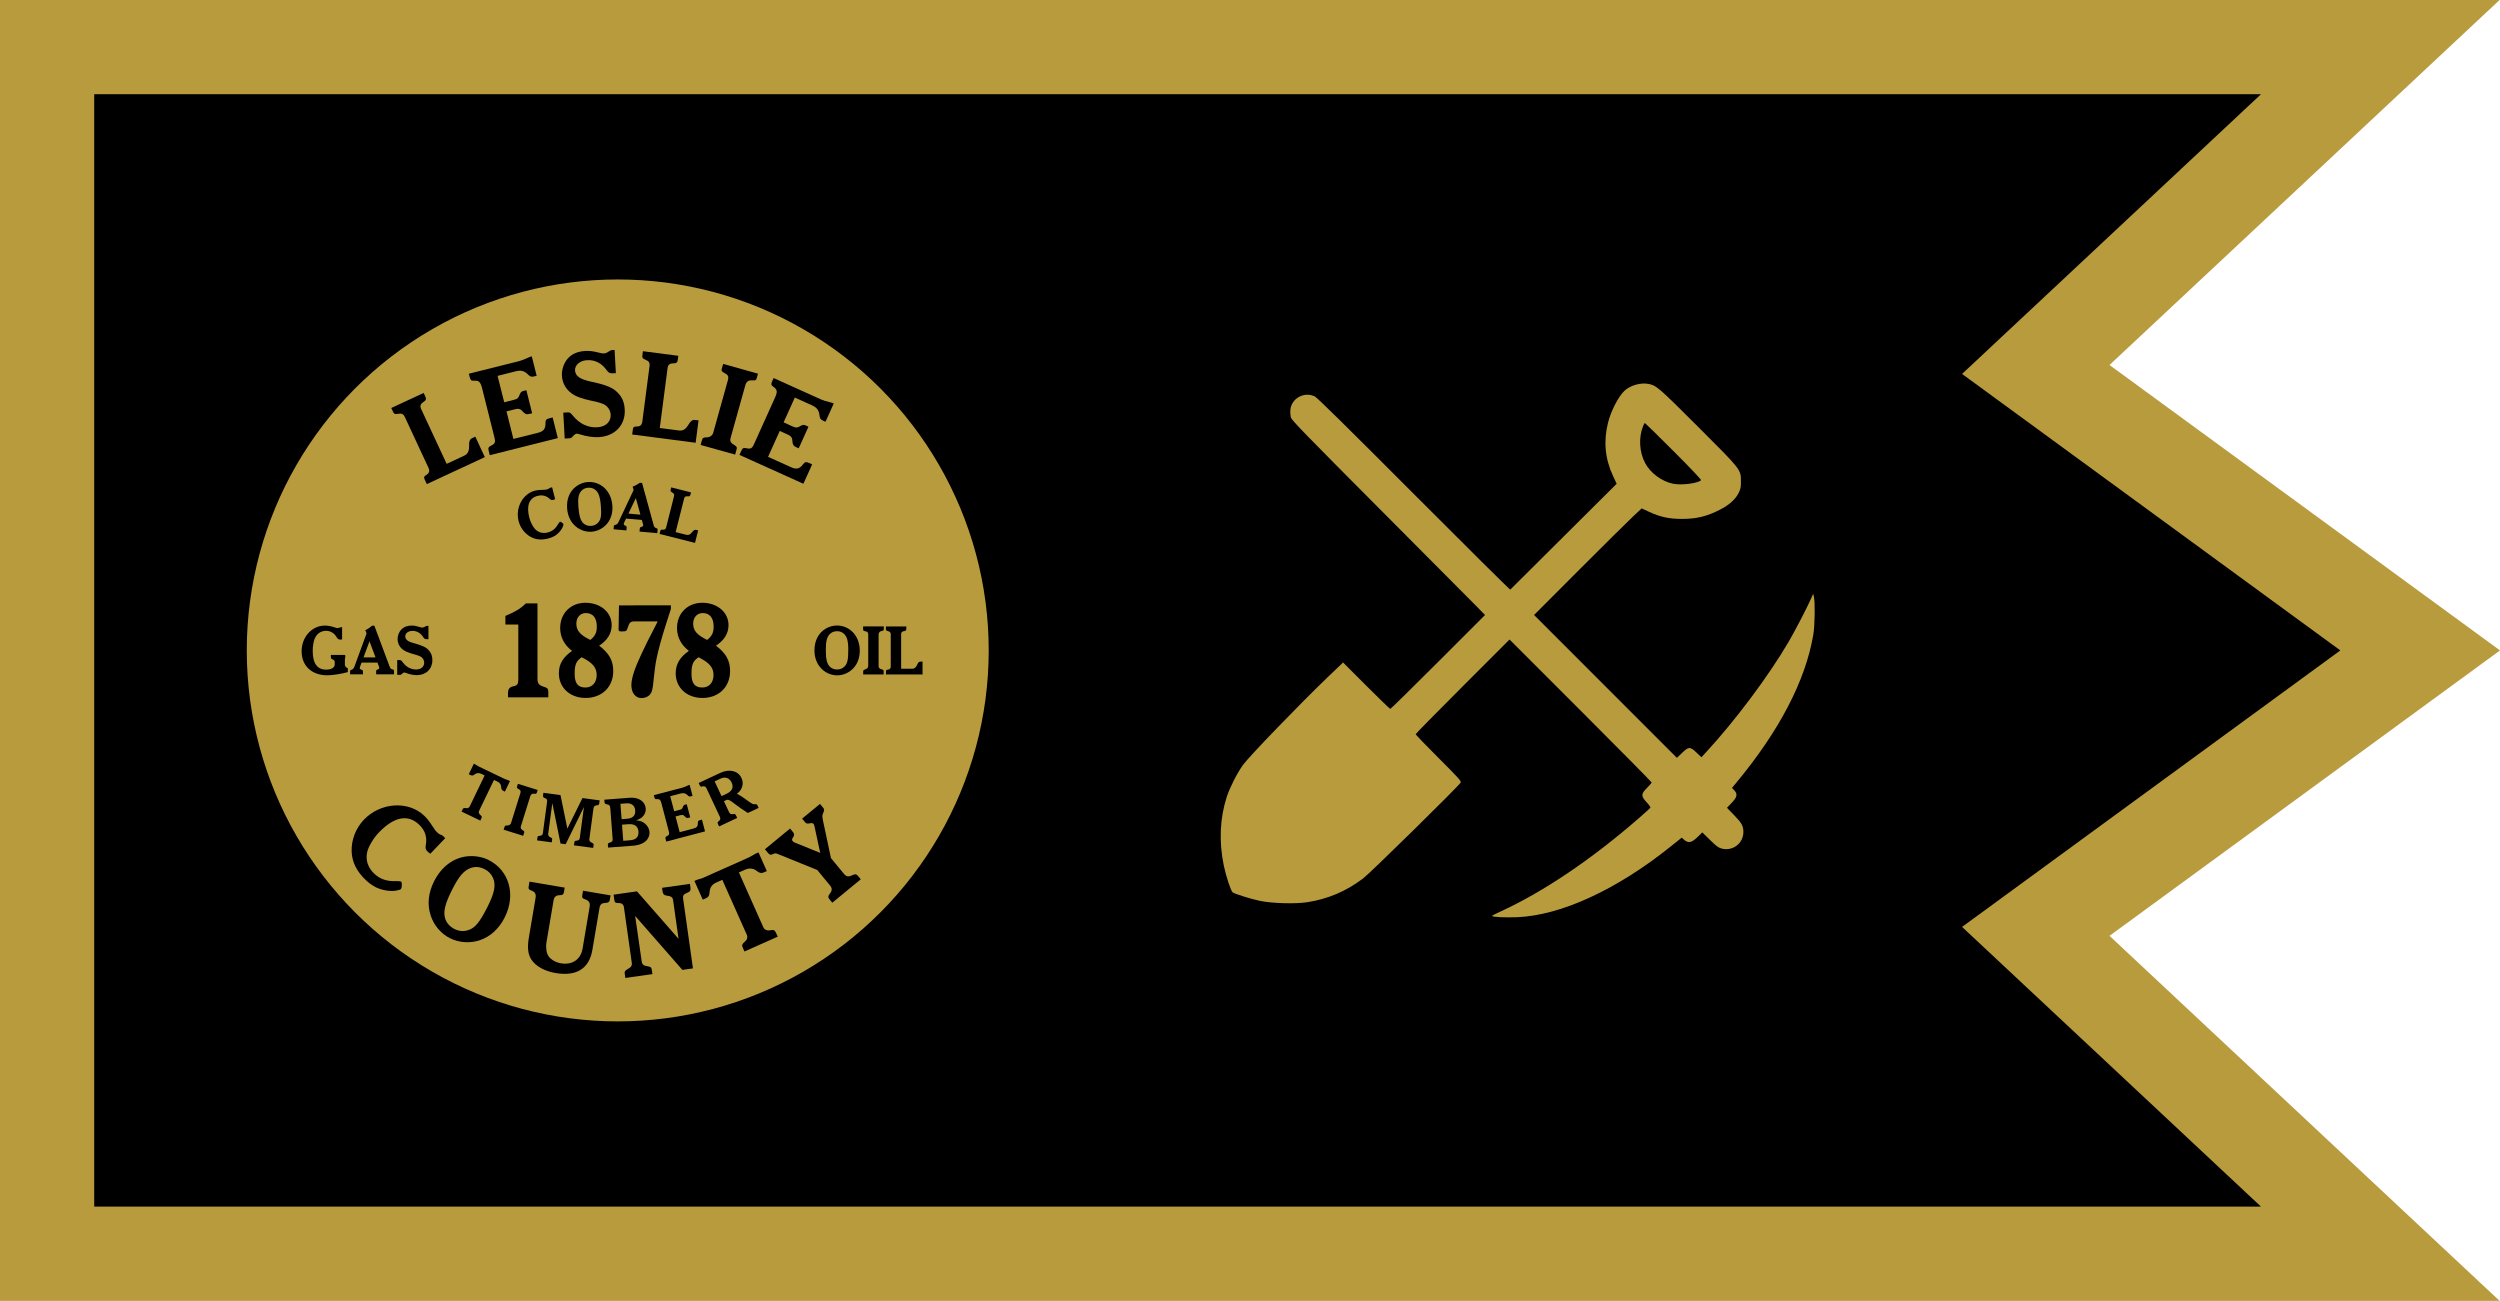
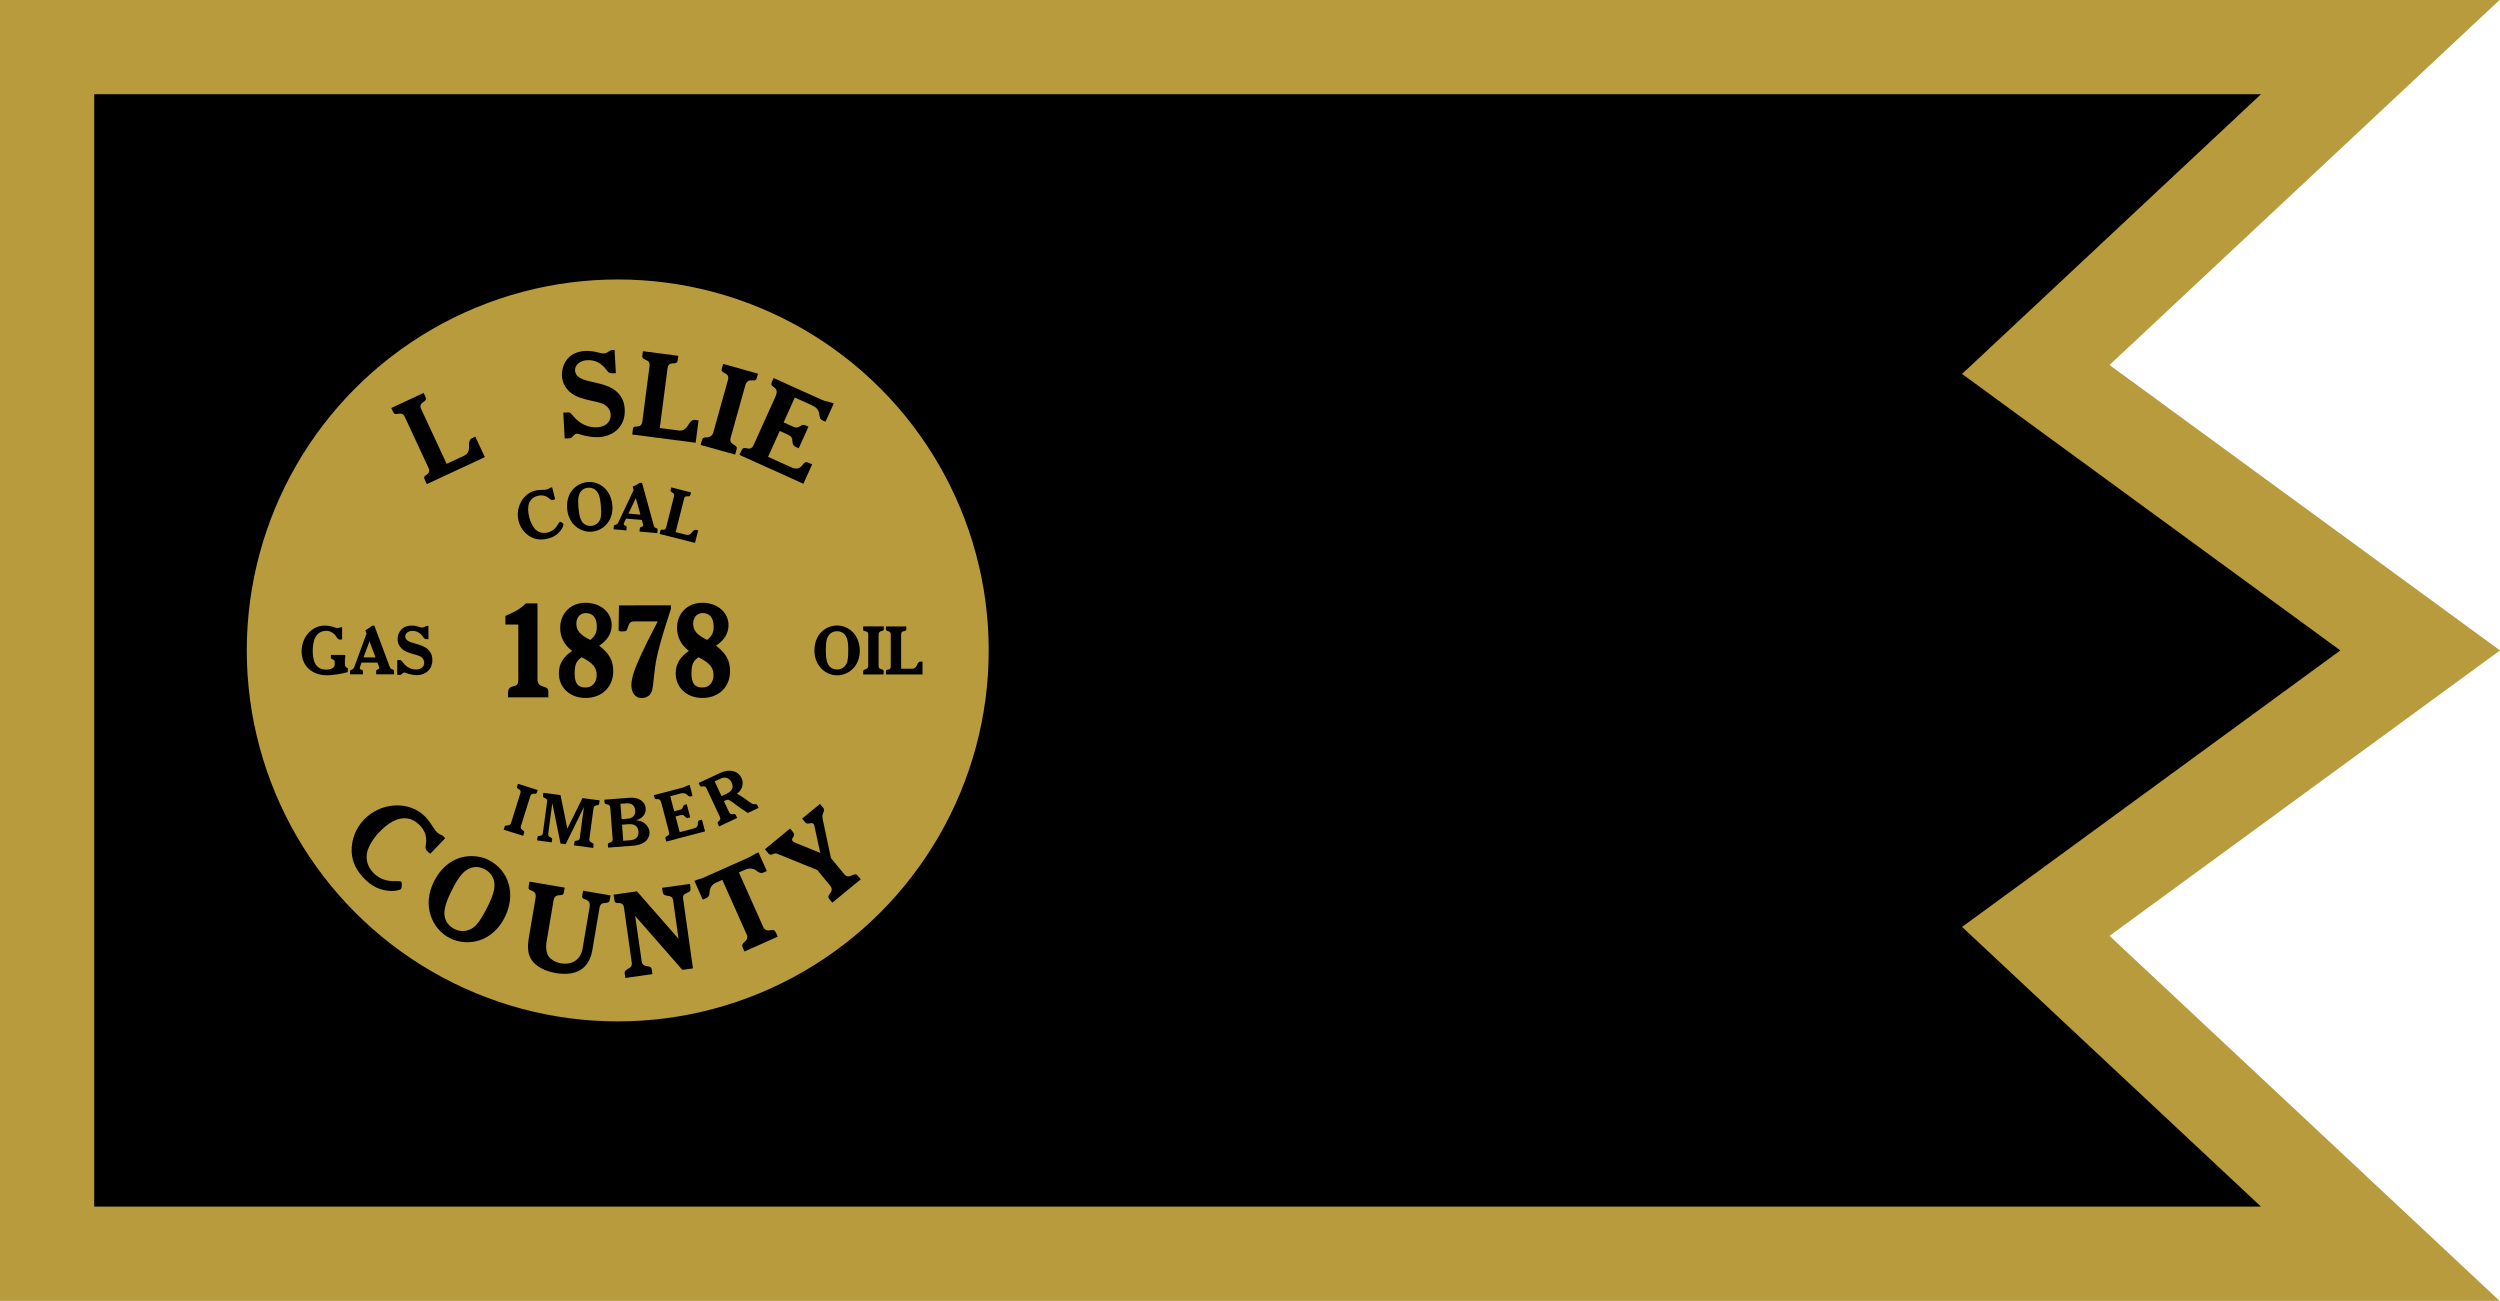
<svg xmlns="http://www.w3.org/2000/svg" xmlns:ns1="http://www.inkscape.org/namespaces/inkscape" xmlns:ns2="http://sodipodi.sourceforge.net/DTD/sodipodi-0.dtd" width="530.671mm" height="276.13mm" viewBox="0 0 530.671 276.13" version="1.1" id="svg8" ns1:version="1.0.2-2 (e86c870879, 2021-01-15)" ns2:docname="Flag of Leslie County, Kentucky.svg">
  <defs id="defs2">
    <ns1:path-effect effect="spiro" id="path-effect1877" is_visible="true" lpeversion="1" />
    <ns1:path-effect effect="spiro" id="path-effect1853" is_visible="true" lpeversion="1" />
    <ns1:path-effect effect="spiro" id="path-effect1849" is_visible="true" lpeversion="1" />
    <ns1:path-effect effect="spiro" id="path-effect1845" is_visible="true" lpeversion="1" />
    <ns1:path-effect effect="spiro" id="path-effect1841" is_visible="true" lpeversion="1" />
    <ns1:path-effect effect="spiro" id="path-effect1764" is_visible="true" lpeversion="1" />
    <ns1:path-effect effect="spiro" id="path-effect1760" is_visible="true" lpeversion="1" />
  </defs>
  <ns2:namedview id="base" pagecolor="#ffffff" bordercolor="#666666" borderopacity="1.0" ns1:pageopacity="0.0" ns1:pageshadow="2" ns1:zoom="0.7" ns1:cx="1010.1651" ns1:cy="498.38293" ns1:document-units="mm" ns1:current-layer="layer1" ns1:document-rotation="0" showgrid="false" ns1:snap-bbox="true" ns1:bbox-paths="true" ns1:bbox-nodes="true" ns1:snap-bbox-edge-midpoints="true" ns1:snap-bbox-midpoints="true" ns1:object-paths="true" ns1:snap-intersection-paths="true" ns1:window-width="2560" ns1:window-height="1369" ns1:window-x="-8" ns1:window-y="-8" ns1:window-maximized="1" ns1:snap-smooth-nodes="true" ns1:snap-midpoints="true" />
  <g ns1:label="Layer 1" ns1:groupmode="layer" id="layer1" transform="translate(151.059,-11.614)">
    <g id="g2008">
      <path style="opacity:1;fill:#000000;fill-opacity:1;stroke:#b89b3d;stroke-width:20;stroke-linecap:butt;stroke-linejoin:miter;stroke-miterlimit:4;stroke-dasharray:none;stroke-opacity:1" d="m -141.059,21.614 h 495.258 l -73.125,68.427 81.592,59.638 -81.592,59.638 73.125,68.427 h -495.258 v -128.065 z" id="path861" ns2:nodetypes="ccccccccc" />
      <circle style="opacity:1;fill:#b89b3d;fill-opacity:1;stroke:none;stroke-width:5;stroke-miterlimit:4;stroke-dasharray:none;stroke-opacity:1" id="circle1752" cx="-19.932" cy="149.679" r="78.745" />
      <g aria-label="1878" id="text1756" style="font-style:normal;font-variant:normal;font-weight:bold;font-stretch:normal;font-size:27.679px;line-height:1.25;font-family:'Gloucester MT Std';-inkscape-font-specification:'Gloucester MT Std Bold';text-align:center;letter-spacing:0px;text-anchor:middle;stroke-width:0.265">
        <path d="m -39.432,139.7 c -1.135,1.107 -2.187,1.744 -4.346,2.657 v 1.827 h 2.74 v 11.598 c 0,1.024 -0.194,1.329 -0.996,1.495 -0.886,0.194 -1.19,0.581 -1.19,1.495 v 0.858 h 8.553 v -1.301 c -0.028,-0.526 -0.221,-0.72 -0.969,-0.941 -1.052,-0.332 -1.329,-0.72 -1.329,-1.744 V 139.7 Z" style="font-style:normal;font-variant:normal;font-weight:bold;font-stretch:normal;font-family:'Gloucester MT Std';-inkscape-font-specification:'Gloucester MT Std Bold';text-align:center;text-anchor:middle;stroke-width:0.265" id="path1895" />
        <path d="m -25.758,147.45 c -2.187,-1.079 -2.962,-1.993 -2.962,-3.46 0,-1.329 0.83,-2.242 2.021,-2.242 1.495,0 2.325,1.024 2.325,2.879 0,1.273 -0.36,2.021 -1.384,2.823 z m -1.827,3.681 c 2.325,1.163 3.183,2.187 3.183,3.764 0,1.605 -0.941,2.657 -2.38,2.657 -1.605,0 -2.297,-0.886 -2.297,-2.934 0,-1.938 0.332,-2.685 1.495,-3.488 z m -2.048,-1.356 c -1.938,1.356 -2.796,2.823 -2.796,4.761 0,3.045 2.353,5.231 5.674,5.231 3.46,0 5.868,-2.325 5.868,-5.702 0,-2.242 -0.858,-3.764 -2.989,-5.397 1.771,-1.163 2.657,-2.602 2.657,-4.373 0,-2.713 -2.38,-4.733 -5.563,-4.733 -3.128,0 -5.37,2.242 -5.37,5.342 0,1.938 0.858,3.598 2.519,4.872 z" style="font-style:normal;font-variant:normal;font-weight:bold;font-stretch:normal;font-family:'Gloucester MT Std';-inkscape-font-specification:'Gloucester MT Std Bold';text-align:center;text-anchor:middle;stroke-width:0.265" id="path1897" />
        <path d="m -19.669,140.115 -0.083,5.038 c -0.028,0.388 0.111,0.498 0.664,0.498 0.969,0 1.079,-0.083 1.301,-0.886 0.304,-0.941 0.581,-1.246 1.301,-1.246 h 5.038 l -0.747,1.467 c -1.993,3.792 -3.709,7.473 -4.235,9.106 -0.443,1.329 -0.609,2.159 -0.609,2.962 0,1.633 0.858,2.74 2.159,2.74 0.637,0 1.246,-0.221 1.688,-0.637 0.526,-0.581 0.692,-1.163 0.886,-3.377 0.028,-0.36 0.083,-0.692 0.166,-1.412 0.055,-0.388 0.111,-0.83 0.138,-1.135 0.111,-0.775 0.166,-1.135 0.277,-1.661 0.36,-1.827 1.052,-4.401 2.076,-7.584 0.249,-0.803 0.498,-1.578 0.996,-3.1 v -0.775 z" style="font-style:normal;font-variant:normal;font-weight:bold;font-stretch:normal;font-family:'Gloucester MT Std';-inkscape-font-specification:'Gloucester MT Std Bold';text-align:center;text-anchor:middle;stroke-width:0.265" id="path1899" />
        <path d="m -0.958,147.45 c -2.187,-1.079 -2.962,-1.993 -2.962,-3.46 0,-1.329 0.83,-2.242 2.021,-2.242 1.495,0 2.325,1.024 2.325,2.879 0,1.273 -0.36,2.021 -1.384,2.823 z m -1.827,3.681 c 2.325,1.163 3.183,2.187 3.183,3.764 0,1.605 -0.941,2.657 -2.38,2.657 -1.605,0 -2.297,-0.886 -2.297,-2.934 0,-1.938 0.332,-2.685 1.495,-3.488 z m -2.048,-1.356 c -1.938,1.356 -2.796,2.823 -2.796,4.761 0,3.045 2.353,5.231 5.674,5.231 3.46,0 5.868,-2.325 5.868,-5.702 0,-2.242 -0.858,-3.764 -2.989,-5.397 1.771,-1.163 2.657,-2.602 2.657,-4.373 0,-2.713 -2.38,-4.733 -5.563,-4.733 -3.128,0 -5.37,2.242 -5.37,5.342 0,1.938 0.858,3.598 2.519,4.872 z" style="font-style:normal;font-variant:normal;font-weight:bold;font-stretch:normal;font-family:'Gloucester MT Std';-inkscape-font-specification:'Gloucester MT Std Bold';text-align:center;text-anchor:middle;stroke-width:0.265" id="path1901" />
      </g>
      <g aria-label="LESLIE" id="text1768" style="font-style:normal;font-variant:normal;font-weight:bold;font-stretch:normal;font-size:24.694px;line-height:1.25;font-family:'Gloucester MT Std';-inkscape-font-specification:'Gloucester MT Std Bold';text-align:center;letter-spacing:0px;text-anchor:middle;stroke-width:0.265">
        <path d="m -68.003,98.22 0.406,0.873 c 0.21,0.393 0.384,0.475 0.962,0.37 0.855,-0.153 1.204,0.012 1.527,0.706 l 4.98,10.702 c 0.333,0.716 0.211,1.155 -0.464,1.578 -0.472,0.274 -0.533,0.493 -0.335,0.919 l 0.469,1.008 12.314,-5.73 -2.021,-4.344 -0.649,0.302 c -0.515,0.24 -0.693,0.677 -0.676,1.649 0.035,1.128 -0.281,1.738 -1.065,2.102 l -3.694,1.719 -5.397,-11.598 c -0.313,-0.672 -0.19,-1.11 0.485,-1.533 0.54,-0.36 0.636,-0.623 0.386,-1.16 l -0.354,-0.761 z" style="font-style:normal;font-variant:normal;font-weight:bold;font-stretch:normal;font-size:24.694px;font-family:'Gloucester MT Std';-inkscape-font-specification:'Gloucester MT Std Bold';text-align:center;text-anchor:middle;stroke-width:0.265" id="path1904" />
-         <path d="m -51.535,90.944 0.204,0.814 c 0.174,0.593 0.33,0.706 0.881,0.67 1.054,-0.061 1.384,0.238 1.738,1.651 l 2.627,10.467 c 0.234,0.934 0.091,1.276 -0.729,1.66 -0.545,0.264 -0.664,0.498 -0.526,1.049 l 0.246,0.982 14.443,-3.625 -1.1,-4.383 -0.719,0.18 c -0.647,0.162 -0.82,0.384 -0.802,1.067 0.013,1.168 -0.412,1.707 -1.585,2.002 l -5.221,1.31 -1.467,-5.844 1.796,-0.451 c 0.575,-0.144 0.886,-0.121 1.216,0.077 0.15,0.09 0.222,0.173 0.396,0.359 0.498,0.563 0.839,0.706 1.366,0.574 l 0.671,-0.168 -1.226,-4.886 -0.695,0.174 c -0.383,0.096 -0.581,0.324 -0.79,0.911 -0.233,0.593 -0.443,0.773 -1.137,0.947 l -2.084,0.523 -1.407,-5.605 3.808,-0.956 c 1.174,-0.295 1.857,-0.109 2.6,0.621 0.48,0.491 0.737,0.604 1.312,0.46 l 0.575,-0.144 -1.034,-4.12 -0.359,0.09 c -0.048,0.012 -0.234,0.084 -0.389,0.174 -0.706,0.33 -1.425,0.612 -1.88,0.726 z" style="font-style:normal;font-variant:normal;font-weight:bold;font-stretch:normal;font-size:24.694px;font-family:'Gloucester MT Std';-inkscape-font-specification:'Gloucester MT Std Bold';text-align:center;text-anchor:middle;stroke-width:0.265" id="path1906" />
        <path d="m -31.494,99.204 0.303,5.499 1.11,-0.061 c 0.222,-0.012 0.364,-0.119 0.644,-0.431 0.303,-0.338 0.565,-0.526 0.836,-0.541 0.123,-0.007 0.349,0.055 0.701,0.159 1.285,0.424 2.805,0.637 3.939,0.574 3.452,-0.19 5.694,-2.589 5.513,-5.868 -0.09,-1.627 -0.596,-2.737 -1.717,-3.788 -0.364,-0.326 -0.672,-0.532 -0.902,-0.668 -0.718,-0.455 -2.254,-0.964 -3.906,-1.318 -1.224,-0.229 -2.357,-0.587 -2.842,-0.857 -0.279,-0.133 -0.592,-0.413 -0.775,-0.6 -0.24,-0.308 -0.383,-0.671 -0.405,-1.066 -0.064,-1.159 1.048,-2.086 2.576,-2.17 1.652,-0.091 3.102,0.645 4.149,2.146 0.427,0.57 0.656,0.681 1.42,0.639 l 0.518,-0.029 -0.272,-4.931 -0.518,0.029 c -0.247,0.014 -0.44,0.098 -0.773,0.339 -0.406,0.27 -0.648,0.357 -0.969,0.375 -0.271,0.015 -0.545,-0.019 -1.148,-0.184 -1.129,-0.284 -1.901,-0.39 -2.789,-0.341 -1.627,0.09 -2.859,0.627 -3.721,1.59 -0.839,0.937 -1.328,2.373 -1.258,3.655 0.084,1.529 0.8,2.85 2.063,3.769 0.852,0.646 2.29,1.16 4.266,1.57 1.1,0.211 2.18,0.523 2.665,0.793 0.204,0.112 0.461,0.296 0.646,0.508 0.42,0.447 0.675,1.026 0.707,1.618 0.084,1.529 -1.044,2.605 -2.868,2.705 -1.948,0.107 -3.752,-0.758 -5.104,-2.415 -0.478,-0.592 -0.711,-0.777 -1.08,-0.757 z" style="font-style:normal;font-variant:normal;font-weight:bold;font-stretch:normal;font-size:24.694px;font-family:'Gloucester MT Std';-inkscape-font-specification:'Gloucester MT Std Bold';text-align:center;text-anchor:middle;stroke-width:0.265" id="path1908" />
        <path d="m -14.589,86.164 -0.124,0.955 c -0.033,0.444 0.07,0.607 0.615,0.827 0.804,0.329 1.011,0.654 0.912,1.414 l -1.523,11.705 c -0.102,0.784 -0.44,1.088 -1.237,1.084 -0.545,-0.021 -0.714,0.131 -0.775,0.596 l -0.143,1.102 13.468,1.752 0.618,-4.751 -0.71,-0.092 c -0.563,-0.073 -0.947,0.2 -1.454,1.031 -0.575,0.971 -1.167,1.317 -2.025,1.206 l -4.041,-0.526 1.65,-12.685 c 0.096,-0.735 0.434,-1.039 1.23,-1.035 0.649,-0.015 0.871,-0.186 0.947,-0.773 l 0.108,-0.833 z" style="font-style:normal;font-variant:normal;font-weight:bold;font-stretch:normal;font-size:24.694px;font-family:'Gloucester MT Std';-inkscape-font-specification:'Gloucester MT Std Bold';text-align:center;text-anchor:middle;stroke-width:0.265" id="path1910" />
        <path d="m -2.339,106.063 7.325,2.047 0.326,-1.165 c 0.106,-0.381 0.004,-0.563 -0.48,-0.852 -0.732,-0.41 -0.995,-0.842 -0.829,-1.437 L 7.2,93.216 c 0.073,-0.262 0.315,-0.578 0.589,-0.733 0.267,-0.13 0.454,-0.155 0.908,-0.131 0.543,0.075 0.756,-0.045 0.869,-0.449 l 0.272,-0.975 -7.397,-2.067 -0.319,1.142 c -0.086,0.309 0.047,0.475 0.489,0.726 0.857,0.419 1.07,0.76 0.837,1.593 L 0.326,103.5 c -0.14,0.499 -0.619,0.93 -1.368,0.951 -0.587,-0.01 -0.871,0.09 -0.998,0.542 z" style="font-style:normal;font-variant:normal;font-weight:bold;font-stretch:normal;font-size:24.694px;font-family:'Gloucester MT Std';-inkscape-font-specification:'Gloucester MT Std Bold';text-align:center;text-anchor:middle;stroke-width:0.265" id="path1912" />
        <path d="M 13.158,91.862 12.813,92.627 c -0.231,0.573 -0.18,0.759 0.275,1.072 0.864,0.607 0.937,1.046 0.337,2.374 l -4.439,9.836 c -0.396,0.878 -0.721,1.056 -1.602,0.848 -0.591,-0.131 -0.83,-0.022 -1.063,0.495 l -0.416,0.923 13.572,6.126 1.859,-4.119 -0.675,-0.305 c -0.608,-0.274 -0.881,-0.208 -1.291,0.339 -0.715,0.924 -1.383,1.083 -2.486,0.585 l -4.907,-2.215 2.479,-5.492 1.688,0.762 c 0.54,0.244 0.77,0.456 0.906,0.815 0.062,0.163 0.066,0.274 0.087,0.527 0.041,0.75 0.22,1.074 0.715,1.298 l 0.63,0.284 2.072,-4.592 -0.653,-0.295 c -0.36,-0.163 -0.656,-0.107 -1.185,0.224 -0.551,0.32 -0.827,0.331 -1.48,0.037 l -1.958,-0.884 2.377,-5.267 3.579,1.615 c 1.103,0.498 1.523,1.067 1.653,2.101 0.071,0.682 0.203,0.931 0.743,1.175 l 0.54,0.244 1.747,-3.871 -0.338,-0.152 c -0.045,-0.02 -0.235,-0.079 -0.413,-0.105 -0.759,-0.18 -1.497,-0.405 -1.925,-0.598 z" style="font-style:normal;font-variant:normal;font-weight:bold;font-stretch:normal;font-size:24.694px;font-family:'Gloucester MT Std';-inkscape-font-specification:'Gloucester MT Std Bold';text-align:center;text-anchor:middle;stroke-width:0.265" id="path1914" />
      </g>
      <g aria-label="COAL" id="text1780" style="font-style:normal;font-variant:normal;font-weight:bold;font-stretch:normal;font-size:14.111px;line-height:1.25;font-family:'Gloucester MT Std';-inkscape-font-specification:'Gloucester MT Std Bold';text-align:center;letter-spacing:0px;text-anchor:middle;stroke-width:0.265">
        <path d="m -33.864,115.047 -0.437,0.113 c -0.041,0.011 -0.068,0.018 -0.14,0.08 -0.153,0.141 -0.296,0.207 -0.529,0.267 -0.219,0.056 -0.458,0.089 -0.954,0.086 -0.712,0.009 -1.15,0.063 -1.587,0.176 -2.596,0.669 -4.19,3.644 -3.461,6.473 0.356,1.38 1.264,2.589 2.498,3.305 1.093,0.622 2.35,0.75 3.798,0.376 0.56,-0.144 1.007,-0.332 1.437,-0.589 0.675,-0.436 1.299,-1.122 1.606,-1.798 0.118,-0.278 0.201,-0.576 0.18,-0.658 -0.018,-0.068 -0.104,-0.177 -0.266,-0.296 -0.213,-0.149 -0.364,-0.227 -0.464,-0.216 -0.082,0.021 -0.238,0.207 -0.4,0.482 -0.537,0.969 -1.235,1.542 -2.178,1.785 -1.039,0.268 -1.975,0.028 -2.678,-0.665 -0.472,-0.476 -1.017,-1.516 -1.253,-2.431 -0.665,-2.583 -0.061,-4.196 1.756,-4.664 0.752,-0.194 1.368,-0.119 1.976,0.205 0.241,0.142 0.33,0.206 0.557,0.41 0.334,0.278 0.475,0.315 0.816,0.227 0.164,-0.042 0.297,-0.091 0.372,-0.14 z" id="path1917" />
        <path d="m -26.202,115.141 c 0.492,-0.041 0.969,0.075 1.374,0.353 0.779,0.516 1.141,1.463 1.3,3.39 0.172,2.081 0.057,2.912 -0.496,3.581 -0.373,0.456 -0.917,0.727 -1.507,0.776 -0.619,0.051 -1.199,-0.113 -1.626,-0.488 -0.641,-0.556 -0.961,-1.52 -1.121,-3.447 -0.15,-1.814 5.8e-5,-2.733 0.552,-3.416 0.387,-0.457 0.863,-0.695 1.524,-0.749 z m -0.199,-1.201 c -0.788,0.065 -1.651,0.406 -2.332,0.901 -1.415,1.038 -2.108,2.752 -1.943,4.749 0.131,1.575 0.762,2.868 1.828,3.771 0.959,0.813 2.211,1.219 3.42,1.118 1.223,-0.101 2.404,-0.723 3.203,-1.667 0.877,-1.036 1.273,-2.413 1.146,-3.946 -0.255,-3.08 -2.509,-5.159 -5.322,-4.925 z" id="path1919" />
        <path d="m -16.093,117.344 0.975,3.516 -2.544,-0.228 z m 0.872,-3.251 -0.149,0.086 c -0.618,0.412 -0.914,0.556 -1.398,0.739 l 0.205,0.713 -3.199,6.783 c -0.222,0.419 -0.345,0.536 -0.677,0.605 -0.245,0.049 -0.309,0.128 -0.335,0.423 l -0.047,0.52 2.727,0.244 0.048,-0.534 c 0.024,-0.267 -0.038,-0.372 -0.283,-0.479 -0.258,-0.122 -0.348,-0.229 -0.334,-0.384 0.006,-0.07 0.043,-0.166 0.113,-0.316 l 0.383,-0.802 3.359,0.3 0.256,0.944 c 0.022,0.073 0.031,0.13 0.026,0.186 -0.015,0.169 -0.153,0.284 -0.429,0.358 -0.217,0.051 -0.28,0.117 -0.301,0.356 l -0.055,0.618 3.781,0.338 0.063,-0.703 c 0.019,-0.211 -0.058,-0.303 -0.334,-0.384 -0.275,-0.095 -0.416,-0.264 -0.511,-0.627 l -2.458,-8.947 z" id="path1921" />
        <path d="m -8.575,115.071 -0.135,0.534 c -0.048,0.25 -7.585e-4,0.349 0.293,0.511 0.434,0.241 0.53,0.439 0.423,0.863 l -1.65,6.54 c -0.11,0.438 -0.323,0.588 -0.775,0.532 -0.308,-0.049 -0.414,0.026 -0.48,0.286 l -0.155,0.616 7.525,1.899 0.67,-2.654 -0.397,-0.1 c -0.315,-0.079 -0.551,0.05 -0.894,0.487 -0.391,0.513 -0.751,0.669 -1.23,0.548 l -2.258,-0.57 1.788,-7.087 c 0.104,-0.41 0.316,-0.561 0.768,-0.505 0.37,0.035 0.507,-0.047 0.589,-0.375 l 0.117,-0.465 z" id="path1923" />
      </g>
      <g aria-label="GAS" id="text1780-8" style="font-style:normal;font-variant:normal;font-weight:bold;font-stretch:normal;font-size:14.111px;line-height:1.25;font-family:'Gloucester MT Std';-inkscape-font-specification:'Gloucester MT Std Bold';text-align:center;letter-spacing:0px;text-anchor:middle;stroke-width:0.265">
        <path d="m -77.228,153.446 c -0.381,-0.113 -0.621,-0.395 -0.621,-0.762 v -1.087 c 0,-0.071 0.014,-0.183 0.056,-0.381 0.042,-0.183 0.042,-0.268 0.042,-0.339 0,-0.183 -0.042,-0.24 -0.183,-0.24 h -2.893 v 0.339 c 0,0.381 0.085,0.508 0.367,0.607 0.31,0.099 0.452,0.282 0.452,0.607 v 0.452 c 0,0.677 -0.706,1.115 -1.806,1.115 -1.905,0 -2.865,-1.312 -2.865,-3.951 0,-0.988 0.141,-1.863 0.395,-2.582 0.127,-0.339 0.353,-0.691 0.649,-1.002 0.452,-0.452 1.087,-0.706 1.792,-0.706 0.663,0 1.242,0.226 1.75,0.706 0.198,0.212 0.268,0.31 0.437,0.579 0.282,0.452 0.466,0.579 0.847,0.579 0.141,0 0.268,-0.014 0.367,-0.056 v -2.554 c -0.028,0 -0.042,-0.014 -0.085,-0.014 -0.042,-0.014 -0.071,-0.014 -0.085,-0.014 -0.056,0 -0.155,0.028 -0.296,0.071 -0.24,0.085 -0.409,0.113 -0.579,0.113 -0.113,0 -0.268,-0.042 -0.536,-0.141 -0.72,-0.24 -1.425,-0.381 -2.074,-0.381 -2.752,0 -4.939,2.413 -4.939,5.461 0,3.076 2.145,5.094 5.447,5.094 1.101,0 3.062,-0.31 4.36,-0.677 z" style="font-style:normal;font-variant:normal;font-weight:bold;font-stretch:normal;font-size:14.111px;line-height:1.25;font-family:'Gloucester MT Std';-inkscape-font-specification:'Gloucester MT Std Bold';text-align:center;letter-spacing:0px;text-anchor:middle;stroke-width:0.265" id="path1926" />
        <path d="m -72.628,147.745 1.284,3.415 h -2.554 z m 0.579,-3.316 -0.141,0.099 c -0.579,0.466 -0.861,0.635 -1.326,0.861 l 0.268,0.691 -2.582,7.041 c -0.183,0.437 -0.296,0.564 -0.621,0.663 -0.24,0.071 -0.296,0.155 -0.296,0.452 v 0.522 h 2.738 v -0.536 c 0,-0.268 -0.071,-0.367 -0.325,-0.452 -0.268,-0.099 -0.367,-0.198 -0.367,-0.353 0,-0.071 0.028,-0.169 0.085,-0.325 l 0.31,-0.833 h 3.373 l 0.339,0.917 c 0.028,0.071 0.042,0.127 0.042,0.183 0,0.169 -0.127,0.296 -0.395,0.395 -0.212,0.07 -0.268,0.141 -0.268,0.381 v 0.621 h 3.796 v -0.706 c 0,-0.212 -0.085,-0.296 -0.367,-0.353 -0.282,-0.07 -0.437,-0.226 -0.564,-0.579 l -3.246,-8.692 z" style="font-style:normal;font-variant:normal;font-weight:bold;font-stretch:normal;font-size:14.111px;line-height:1.25;font-family:'Gloucester MT Std';-inkscape-font-specification:'Gloucester MT Std Bold';text-align:center;letter-spacing:0px;text-anchor:middle;stroke-width:0.265" id="path1928" />
        <path d="m -66.744,151.725 v 3.147 h 0.635 c 0.127,0 0.212,-0.056 0.381,-0.226 0.183,-0.183 0.339,-0.282 0.494,-0.282 0.071,0 0.198,0.042 0.395,0.113 0.72,0.282 1.58,0.452 2.23,0.452 1.976,0 3.33,-1.298 3.33,-3.175 0,-0.931 -0.254,-1.58 -0.861,-2.215 -0.198,-0.198 -0.367,-0.325 -0.494,-0.409 -0.395,-0.282 -1.256,-0.621 -2.187,-0.875 -0.691,-0.169 -1.326,-0.409 -1.595,-0.579 -0.155,-0.085 -0.325,-0.254 -0.423,-0.367 -0.127,-0.183 -0.198,-0.395 -0.198,-0.621 0,-0.663 0.663,-1.157 1.538,-1.157 0.945,0 1.75,0.466 2.3,1.355 0.226,0.339 0.353,0.409 0.79,0.409 h 0.296 v -2.822 h -0.296 c -0.141,0 -0.254,0.042 -0.452,0.169 -0.24,0.141 -0.381,0.183 -0.564,0.183 -0.155,0 -0.31,-0.028 -0.649,-0.141 -0.635,-0.198 -1.072,-0.282 -1.58,-0.282 -0.931,0 -1.651,0.268 -2.173,0.79 -0.508,0.508 -0.833,1.312 -0.833,2.046 0,0.875 0.367,1.651 1.058,2.215 0.466,0.395 1.27,0.734 2.385,1.03 0.621,0.155 1.228,0.367 1.496,0.536 0.113,0.071 0.254,0.183 0.353,0.31 0.226,0.268 0.353,0.607 0.353,0.945 0,0.875 -0.677,1.453 -1.722,1.453 -1.115,0 -2.117,-0.55 -2.836,-1.538 -0.254,-0.353 -0.381,-0.466 -0.593,-0.466 z" style="font-style:normal;font-variant:normal;font-weight:bold;font-stretch:normal;font-size:14.111px;line-height:1.25;font-family:'Gloucester MT Std';-inkscape-font-specification:'Gloucester MT Std Bold';text-align:center;letter-spacing:0px;text-anchor:middle;stroke-width:0.265" id="path1930" />
      </g>
      <g aria-label="OIL" id="text1819" style="font-style:normal;font-variant:normal;font-weight:bold;font-stretch:normal;font-size:14.111px;line-height:1.25;font-family:'Gloucester MT Std';-inkscape-font-specification:'Gloucester MT Std Bold';text-align:center;letter-spacing:0px;text-anchor:middle;stroke-width:0.265">
        <path d="m 26.647,145.6 c 0.494,0 0.96,0.155 1.341,0.466 0.734,0.579 1.016,1.552 1.016,3.485 0,2.088 -0.183,2.907 -0.79,3.528 -0.409,0.423 -0.974,0.649 -1.566,0.649 -0.621,0 -1.185,-0.212 -1.58,-0.621 -0.593,-0.607 -0.833,-1.595 -0.833,-3.528 0,-1.82 0.226,-2.723 0.833,-3.358 0.423,-0.423 0.917,-0.621 1.58,-0.621 z m -0.099,-1.214 c -0.79,0 -1.679,0.268 -2.399,0.706 -1.496,0.917 -2.328,2.568 -2.328,4.572 0,1.58 0.522,2.921 1.51,3.909 0.889,0.889 2.103,1.397 3.316,1.397 1.228,0 2.455,-0.522 3.33,-1.397 0.96,-0.96 1.468,-2.3 1.468,-3.838 0,-3.09 -2.074,-5.348 -4.897,-5.348 z" style="font-style:normal;font-variant:normal;font-weight:bold;font-stretch:normal;font-size:14.111px;line-height:1.25;font-family:'Gloucester MT Std';-inkscape-font-specification:'Gloucester MT Std Bold';text-align:center;letter-spacing:0px;text-anchor:middle;stroke-width:0.265" id="path1933" />
        <path d="m 32.165,154.787 h 4.346 v -0.691 c 0,-0.226 -0.085,-0.31 -0.395,-0.395 -0.466,-0.113 -0.677,-0.31 -0.677,-0.663 v -6.787 c 0,-0.155 0.085,-0.367 0.212,-0.494 0.127,-0.113 0.226,-0.155 0.48,-0.212 0.31,-0.042 0.409,-0.141 0.409,-0.381 v -0.579 h -4.389 v 0.677 c 0,0.183 0.099,0.254 0.381,0.325 0.536,0.099 0.706,0.254 0.706,0.748 v 6.632 c 0,0.296 -0.198,0.607 -0.607,0.734 -0.325,0.085 -0.466,0.183 -0.466,0.452 z" style="font-style:normal;font-variant:normal;font-weight:bold;font-stretch:normal;font-size:14.111px;line-height:1.25;font-family:'Gloucester MT Std';-inkscape-font-specification:'Gloucester MT Std Bold';text-align:center;letter-spacing:0px;text-anchor:middle;stroke-width:0.265" id="path1935" />
        <path d="m 36.991,144.599 v 0.55 c 0.014,0.254 0.085,0.339 0.409,0.423 0.48,0.127 0.621,0.296 0.621,0.734 v 6.745 c 0,0.452 -0.169,0.649 -0.621,0.706 -0.31,0.028 -0.395,0.127 -0.395,0.395 v 0.635 h 7.761 v -2.738 h -0.409 c -0.325,0 -0.522,0.183 -0.748,0.691 -0.254,0.593 -0.564,0.833 -1.058,0.833 h -2.328 v -7.31 c 0,-0.423 0.169,-0.621 0.621,-0.677 0.367,-0.056 0.48,-0.169 0.48,-0.508 v -0.48 z" style="font-style:normal;font-variant:normal;font-weight:bold;font-stretch:normal;font-size:14.111px;line-height:1.25;font-family:'Gloucester MT Std';-inkscape-font-specification:'Gloucester MT Std Bold';text-align:center;letter-spacing:0px;text-anchor:middle;stroke-width:0.265" id="path1937" />
      </g>
      <g aria-label="TIMBER" id="text1859" style="font-style:normal;font-variant:normal;font-weight:bold;font-stretch:normal;font-size:14.111px;line-height:1.25;font-family:'Gloucester MT Std';-inkscape-font-specification:'Gloucester MT Std Bold';text-align:center;letter-spacing:2.646px;text-anchor:middle;stroke-width:0.265">
-         <path d="m -50.477,173.723 -1.077,2.238 0.394,0.19 c 0.292,0.141 0.475,0.119 0.793,-0.119 0.487,-0.361 0.934,-0.412 1.468,-0.155 l 0.712,0.343 -3.158,6.561 c -0.08,0.165 -0.217,0.287 -0.373,0.353 -0.163,0.047 -0.239,0.041 -0.461,0.013 -0.373,-0.07 -0.543,-0.011 -0.678,0.269 l -0.226,0.47 3.98,1.916 0.202,-0.42 c 0.171,-0.356 0.144,-0.494 -0.137,-0.724 -0.364,-0.285 -0.476,-0.605 -0.323,-0.923 l 3.158,-6.561 0.75,0.361 c 0.369,0.178 0.593,0.427 0.731,0.791 0.04,0.145 0.047,0.195 0.057,0.403 0.025,0.435 0.129,0.61 0.46,0.769 l 0.318,0.153 1.077,-2.238 -0.369,-0.178 c -0.013,-0.006 -0.064,-0.031 -0.146,-0.055 -0.368,-0.114 -0.704,-0.261 -1.035,-0.42 l -5.175,-2.491 c -0.102,-0.049 -0.223,-0.123 -0.446,-0.277 -0.108,-0.068 -0.191,-0.123 -0.229,-0.142 z" id="path1940" />
        <path d="m -44.151,187.733 4.148,1.298 0.206,-0.66 c 0.067,-0.215 0.012,-0.322 -0.259,-0.495 -0.411,-0.247 -0.554,-0.499 -0.448,-0.835 l 2.027,-6.478 c 0.046,-0.148 0.19,-0.325 0.349,-0.408 0.155,-0.07 0.262,-0.081 0.521,-0.059 0.309,0.052 0.433,-0.013 0.504,-0.241 l 0.173,-0.552 -4.188,-1.31 -0.202,0.646 c -0.055,0.175 0.018,0.272 0.267,0.424 0.482,0.254 0.598,0.453 0.45,0.924 l -1.98,6.33 c -0.088,0.283 -0.37,0.52 -0.798,0.519 -0.335,-0.016 -0.499,0.036 -0.579,0.292 z" id="path1942" />
        <path d="m -35.715,179.901 -0.077,0.573 c -0.039,0.294 0.057,0.421 0.382,0.55 0.434,0.158 0.54,0.329 0.481,0.762 l -0.902,6.713 c -0.026,0.196 -0.083,0.302 -0.21,0.399 -0.141,0.095 -0.244,0.124 -0.488,0.134 -0.315,0.015 -0.412,0.101 -0.448,0.367 l -0.081,0.601 3.119,0.419 0.085,-0.629 c 0.026,-0.196 -0.046,-0.291 -0.329,-0.414 -0.403,-0.182 -0.556,-0.416 -0.504,-0.808 l 0.859,-6.391 0.028,0.004 1.721,8.489 1.091,0.147 3.842,-7.827 0.028,0.004 -0.881,6.559 c -0.039,0.294 -0.277,0.475 -0.68,0.507 -0.317,0.029 -0.426,0.099 -0.46,0.351 l -0.086,0.643 4.084,0.549 0.086,-0.643 c 0.03,-0.224 -0.043,-0.319 -0.339,-0.444 -0.431,-0.186 -0.61,-0.438 -0.563,-0.788 l 0.875,-6.517 c 0.024,-0.182 0.109,-0.384 0.235,-0.481 0.159,-0.121 0.278,-0.162 0.537,-0.184 0.319,-0.043 0.416,-0.129 0.455,-0.423 l 0.083,-0.615 -3.65,-0.49 -3.187,6.449 -0.028,-0.004 -1.442,-7.071 z" id="path1944" />
        <path d="m -19.36,182.236 1.252,-0.095 c 1.112,-0.084 1.805,0.472 1.881,1.485 0.084,1.112 -0.508,1.694 -1.803,1.792 l -1.083,0.082 z m 0.336,4.432 1.337,-0.101 c 1.323,-0.1 2.071,0.437 2.156,1.563 0.086,1.14 -0.518,1.752 -1.813,1.85 l -1.421,0.108 z m -3.756,-5.305 0.035,0.464 c 0.026,0.338 0.134,0.457 0.492,0.515 0.286,0.035 0.433,0.109 0.556,0.241 0.138,0.145 0.162,0.271 0.203,0.805 l 0.483,6.374 c 0.017,0.225 -0.018,0.327 -0.148,0.478 -0.105,0.107 -0.187,0.142 -0.395,0.2 -0.345,0.111 -0.492,0.235 -0.476,0.446 l 0.049,0.647 5.319,-0.403 c 1.295,-0.098 2.282,-0.513 2.908,-1.211 0.403,-0.469 0.609,-1.108 0.564,-1.713 -0.053,-0.704 -0.444,-1.381 -1.06,-1.844 -0.481,-0.374 -0.903,-0.526 -1.731,-0.619 l -0.002,-0.028 c 0.676,-0.235 0.96,-0.398 1.304,-0.721 0.488,-0.476 0.737,-1.103 0.686,-1.778 -0.111,-1.463 -1.498,-2.405 -3.342,-2.266 z" id="path1946" />
        <path d="m -12.278,180.403 0.122,0.464 c 0.103,0.338 0.193,0.402 0.508,0.377 0.602,-0.042 0.792,0.127 1.004,0.932 l 1.568,5.964 c 0.14,0.532 0.06,0.728 -0.406,0.953 -0.31,0.154 -0.376,0.289 -0.294,0.603 l 0.147,0.56 8.229,-2.164 -0.657,-2.497 -0.409,0.108 c -0.368,0.097 -0.466,0.225 -0.451,0.615 0.015,0.667 -0.224,0.978 -0.893,1.154 l -2.975,0.782 -0.876,-3.33 1.024,-0.269 c 0.328,-0.086 0.506,-0.075 0.695,0.036 0.086,0.05 0.128,0.098 0.228,0.203 0.288,0.318 0.484,0.398 0.784,0.319 l 0.382,-0.1 -0.732,-2.784 -0.396,0.104 c -0.218,0.057 -0.33,0.189 -0.445,0.526 -0.129,0.34 -0.248,0.445 -0.644,0.549 l -1.187,0.312 -0.84,-3.193 2.17,-0.571 c 0.669,-0.176 1.06,-0.074 1.49,0.338 0.277,0.277 0.425,0.341 0.753,0.254 l 0.328,-0.086 -0.617,-2.347 -0.205,0.054 c -0.027,0.007 -0.133,0.05 -0.221,0.102 -0.402,0.193 -0.81,0.359 -1.07,0.427 z" id="path1948" />
        <path d="m 0.636,177.477 1.252,-0.587 c 0.997,-0.467 1.897,-0.141 2.353,0.83 0.479,1.022 0.111,1.833 -1.09,2.396 l -1.048,0.491 z m -3.392,0.343 0.198,0.422 c 0.162,0.345 0.274,0.417 0.585,0.318 0.47,-0.127 0.695,-0.014 0.922,0.472 l 2.839,6.056 c 0.066,0.141 0.068,0.311 0.007,0.48 -0.067,0.156 -0.126,0.23 -0.312,0.365 -0.251,0.196 -0.267,0.328 -0.129,0.622 l 0.228,0.486 3.846,-1.803 -0.222,-0.473 c -0.168,-0.358 -0.274,-0.417 -0.616,-0.35 -0.451,0.102 -0.713,-0.024 -0.898,-0.42 l -1.084,-2.313 0.473,-0.222 c 0.434,-0.204 0.715,-0.07 1.941,0.882 0.848,0.646 1.68,1.223 2.655,1.841 l 2.3,-1.078 -0.252,-0.537 c -0.102,-0.217 -0.196,-0.251 -0.442,-0.245 -0.24,0.019 -0.354,0.01 -0.554,-0.052 -0.087,-0.053 -0.143,-0.073 -0.162,-0.08 -0.268,-0.139 -0.615,-0.382 -1.049,-0.708 -0.824,-0.627 -1.464,-1.028 -2.156,-1.374 0.516,-0.429 0.73,-0.67 0.95,-1.1 0.359,-0.729 0.361,-1.525 0.013,-2.266 -0.713,-1.52 -2.576,-1.972 -4.48,-1.079 z" id="path1950" />
      </g>
      <g aria-label="COUNTY" id="text1869" style="font-style:normal;font-variant:normal;font-weight:bold;font-stretch:normal;font-size:24.694px;line-height:1.25;font-family:'Gloucester MT Std';-inkscape-font-specification:'Gloucester MT Std Bold';text-align:center;letter-spacing:5.292px;text-anchor:middle;stroke-width:0.265">
        <path d="M -56.555,189.528 -57.127,188.982 c -0.054,-0.051 -0.089,-0.085 -0.248,-0.134 -0.352,-0.097 -0.582,-0.249 -0.886,-0.538 -0.286,-0.273 -0.555,-0.598 -1.009,-1.339 -0.671,-1.05 -1.156,-1.65 -1.728,-2.196 -3.394,-3.24 -9.288,-2.859 -12.818,0.838 -1.722,1.804 -2.678,4.271 -2.603,6.767 0.086,2.199 1.057,4.185 2.951,5.993 0.732,0.699 1.425,1.19 2.203,1.591 1.271,0.599 2.868,0.894 4.156,0.725 0.522,-0.082 1.043,-0.234 1.145,-0.341 0.085,-0.089 0.167,-0.318 0.194,-0.668 0.024,-0.455 9.1e-5,-0.751 -0.108,-0.888 -0.107,-0.102 -0.528,-0.162 -1.086,-0.15 -1.937,0.097 -3.433,-0.41 -4.665,-1.586 -1.357,-1.296 -1.866,-2.909 -1.486,-4.594 0.271,-1.142 1.312,-2.912 2.455,-4.109 3.223,-3.376 6.179,-3.968 8.554,-1.7 0.982,0.938 1.442,1.923 1.522,3.126 0.011,0.489 -0.002,0.681 -0.094,1.207 -0.105,0.753 -0.029,0.996 0.417,1.423 0.214,0.205 0.41,0.357 0.551,0.424 z" id="path1953" />
        <path d="m -48.154,196.13 c 0.771,0.391 1.375,1.002 1.724,1.788 0.687,1.484 0.357,3.227 -1.174,6.244 -1.653,3.259 -2.588,4.392 -4.026,4.88 -0.974,0.337 -2.033,0.242 -2.958,-0.227 -0.969,-0.492 -1.682,-1.269 -1.975,-2.22 -0.445,-1.416 -0.037,-3.148 1.493,-6.165 1.441,-2.841 2.508,-4.072 3.958,-4.582 0.996,-0.326 1.923,-0.243 2.958,0.282 z m 0.807,-1.972 c -1.233,-0.626 -2.833,-0.911 -4.302,-0.798 -3.061,0.247 -5.667,2.165 -7.253,5.292 -1.251,2.467 -1.498,4.972 -0.738,7.296 0.684,2.091 2.175,3.845 4.069,4.806 1.916,0.972 4.245,1.129 6.303,0.456 2.257,-0.738 4.111,-2.428 5.329,-4.828 2.446,-4.823 0.996,-9.989 -3.408,-12.223 z" id="path1955" />
        <path d="m -38.668,198.761 -0.181,1.071 c -0.074,0.438 0.023,0.605 0.542,0.793 0.823,0.315 1.078,0.734 0.925,1.634 l -1.41,8.327 c -0.375,2.216 -0.212,3.621 0.568,4.78 0.942,1.387 2.775,2.398 5.112,2.794 4.431,0.75 7.123,-0.948 7.791,-4.892 l 1.526,-9.009 c 0.049,-0.292 0.229,-0.612 0.404,-0.758 0.252,-0.158 0.435,-0.202 0.865,-0.229 0.633,-0.043 0.837,-0.209 0.919,-0.696 l 0.153,-0.901 -5.843,-0.99 -0.177,1.047 c -0.07,0.414 0.055,0.56 0.526,0.74 0.9,0.303 1.2,0.754 1.047,1.655 l -1.501,8.863 c -0.388,2.289 -2.197,3.51 -4.583,3.106 -1.096,-0.186 -2.146,-0.789 -2.647,-1.525 -0.441,-0.651 -0.616,-1.833 -0.423,-2.977 l 1.472,-8.692 c 0.103,-0.609 0.189,-0.82 0.531,-1.062 0.252,-0.158 0.411,-0.206 0.837,-0.209 0.576,-0.003 0.776,-0.144 0.854,-0.607 l 0.169,-0.998 z" id="path1957" />
        <path d="m -18.317,219.201 5.746,-0.813 -0.131,-0.929 c -0.069,-0.489 -0.268,-0.66 -0.928,-0.742 -0.761,-0.092 -1.124,-0.365 -1.217,-1.025 l -1.373,-9.532 0.042,-0.056 9.965,11.385 2.249,-0.318 -2.085,-14.744 c -0.1,-0.709 0.061,-0.981 0.84,-1.291 0.664,-0.244 0.8,-0.512 0.707,-1.172 l -0.104,-0.734 -5.917,0.837 0.114,0.807 c 0.083,0.587 0.366,0.821 1.099,0.892 0.684,0.078 1.019,0.33 1.113,0.815 l 1.166,8.24 -0.049,0.007 -8.773,-10.007 -4.964,0.702 0.163,1.149 c 0.069,0.489 0.24,0.639 0.76,0.616 0.772,-0.009 1.18,0.232 1.28,0.941 l 1.664,11.761 c 0.069,0.664 -0.19,0.95 -0.861,1.319 -0.552,0.328 -0.706,0.474 -0.64,0.939 z" id="path1959" />
        <path d="m -3.656,198.609 1.769,3.97 0.699,-0.312 c 0.519,-0.231 0.697,-0.5 0.738,-1.194 0.069,-1.058 0.507,-1.713 1.455,-2.135 l 1.263,-0.563 5.187,11.639 c 0.131,0.293 0.139,0.614 0.049,0.898 -0.123,0.271 -0.215,0.366 -0.503,0.63 -0.516,0.419 -0.629,0.713 -0.407,1.209 l 0.372,0.835 7.06,-3.147 -0.332,-0.744 c -0.281,-0.632 -0.497,-0.752 -1.121,-0.636 -0.792,0.164 -1.346,-0.049 -1.598,-0.613 L 5.787,196.806 7.118,196.213 c 0.654,-0.292 1.241,-0.31 1.883,-0.082 0.238,0.11 0.314,0.158 0.602,0.38 0.61,0.458 0.961,0.518 1.547,0.257 l 0.564,-0.251 -1.769,-3.97 -0.654,0.292 c -0.023,0.01 -0.113,0.05 -0.238,0.133 -0.569,0.362 -1.145,0.646 -1.732,0.907 l -9.18,4.092 c -0.18,0.08 -0.416,0.158 -0.875,0.282 -0.213,0.068 -0.381,0.116 -0.449,0.146 z" id="path1961" />
        <path d="m 11.31,191.878 0.706,0.858 c 0.141,0.172 0.324,0.277 0.513,0.313 0.158,-0.002 0.231,-0.03 0.469,-0.13 0.368,-0.175 0.58,-0.189 0.835,-0.112 l 8.592,3.483 2.746,3.337 c 0.424,0.515 0.427,1.024 -0.054,1.644 -0.421,0.538 -0.432,0.835 -0.102,1.236 l 0.596,0.725 6.044,-4.974 -0.596,-0.725 c -0.364,-0.404 -0.608,-0.427 -1.251,-0.122 -0.774,0.381 -1.222,0.302 -1.74,-0.327 l -2.746,-3.337 -1.721,-8.114 c -0.141,-0.715 -0.126,-1.047 0.114,-1.533 0.221,-0.47 0.21,-0.716 -0.025,-1.002 l -0.69,-0.839 -3.794,3.123 0.643,0.782 c 0.22,0.267 0.46,0.325 0.979,0.218 0.431,-0.099 0.655,-0.059 0.827,0.151 0.078,0.095 0.131,0.276 0.193,0.545 l 1.196,5.572 -5.318,-2.148 c -0.237,-0.093 -0.419,-0.199 -0.529,-0.332 -0.094,-0.114 -0.119,-0.222 -0.121,-0.38 0.013,-0.139 0.055,-0.205 0.176,-0.369 0.325,-0.46 0.34,-0.792 0.026,-1.173 l -0.628,-0.763 z" id="path1963" />
      </g>
-       <path style="fill:#b89b3d;fill-opacity:1;stroke-width:1" d="m 198.94,93.117 c 1.623,0.342 2.123,0.777 10.415,9.06 9.291,9.28 9.123,9.065 9.13,11.668 0.003,1.192 -0.072,1.567 -0.488,2.415 -0.651,1.327 -2.01,2.545 -3.948,3.536 -2.839,1.452 -5.02,1.977 -8.17,1.967 -2.664,-0.008 -4.563,-0.423 -6.889,-1.503 l -1.569,-0.729 -1.9,1.776 c -1.045,0.977 -6.186,6.068 -11.425,11.313 l -9.524,9.536 15.161,15.162 15.161,15.162 1.095,-1.051 c 1.419,-1.362 1.701,-1.368 3.07,-0.062 l 1.037,0.989 0.955,-1.033 c 6.234,-6.747 13.38,-16.306 17.584,-23.523 1.374,-2.358 3.844,-7.112 4.675,-8.996 l 0.506,-1.147 0.156,0.617 c 0.279,1.1 0.206,6.11 -0.116,8.018 -1.647,9.759 -7.203,20.448 -16.348,31.456 l -0.922,1.11 0.467,0.488 c 0.775,0.809 0.648,1.451 -0.532,2.689 l -0.999,1.048 1.415,1.453 c 1.719,1.765 2.063,2.374 2.069,3.658 0.011,2.446 -2.269,4.172 -4.661,3.528 -0.625,-0.168 -1.133,-0.549 -2.426,-1.817 l -1.636,-1.605 -0.923,0.907 c -1.371,1.347 -2.08,1.476 -3.06,0.555 l -0.373,-0.351 -2.379,1.905 c -11.479,9.188 -23.28,14.615 -32.599,14.991 -2.537,0.102 -5.285,-0.039 -5.285,-0.272 0,-0.066 0.774,-0.474 1.72,-0.906 9.016,-4.116 19.221,-10.978 29.18,-19.62 1.424,-1.236 2.642,-2.332 2.706,-2.437 0.065,-0.104 -0.287,-0.617 -0.781,-1.14 -1.247,-1.319 -1.236,-1.796 0.072,-3.088 0.534,-0.527 0.97,-1.04 0.97,-1.141 0,-0.101 -6.786,-6.969 -15.081,-15.263 l -15.081,-15.08 -9.966,9.965 c -5.481,5.481 -9.966,10.044 -9.966,10.141 0,0.097 2.191,2.368 4.87,5.048 4.248,4.25 4.847,4.915 4.689,5.21 -0.396,0.739 -19.217,19.235 -20.724,20.365 -3.649,2.737 -7.403,4.334 -11.848,5.039 -2.451,0.389 -7.58,0.24 -10.054,-0.292 -2.015,-0.433 -5.344,-1.475 -5.775,-1.807 -0.379,-0.292 -1.438,-3.498 -1.894,-5.735 -1.031,-5.061 -0.819,-9.991 0.622,-14.465 0.644,-1.998 2.171,-5.019 3.452,-6.83 1.21,-1.709 12.291,-13.186 18.089,-18.734 l 3.167,-3.03 4.924,4.926 c 2.708,2.709 5.004,4.926 5.102,4.926 0.098,0 4.662,-4.484 10.142,-9.965 l 9.964,-9.965 -2.114,-2.162 c -1.163,-1.189 -10.381,-10.456 -20.485,-20.594 -14.961,-15.011 -18.41,-18.559 -18.586,-19.114 -0.118,-0.375 -0.18,-1.112 -0.136,-1.638 0.204,-2.454 2.878,-3.959 5.165,-2.904 0.495,0.228 6.784,6.421 21.055,20.731 11.192,11.223 20.399,20.354 20.461,20.292 0.061,-0.062 5.169,-5.143 11.349,-11.29 l 11.237,-11.177 -0.763,-1.639 c -1.717,-3.691 -2.062,-7.378 -1.062,-11.365 0.614,-2.448 2.175,-5.479 3.458,-6.713 1.227,-1.18 3.509,-1.823 5.2,-1.467 z m -1.228,8.963 c -0.974,2.433 -0.8,5.505 0.442,7.835 1.125,2.111 3.515,3.881 5.916,4.379 1.761,0.366 5.209,-0.064 5.95,-0.742 0.106,-0.097 -2.117,-2.446 -5.82,-6.15 -3.295,-3.296 -6.043,-5.993 -6.105,-5.993 -0.063,0 -0.235,0.302 -0.382,0.671 z" id="path1893" ns2:nodetypes="ssssssscsscccsscssscssscsscsssscsscsssssssssscsssssssssssscssscsssssssscssssssssssss" />
    </g>
  </g>
</svg>